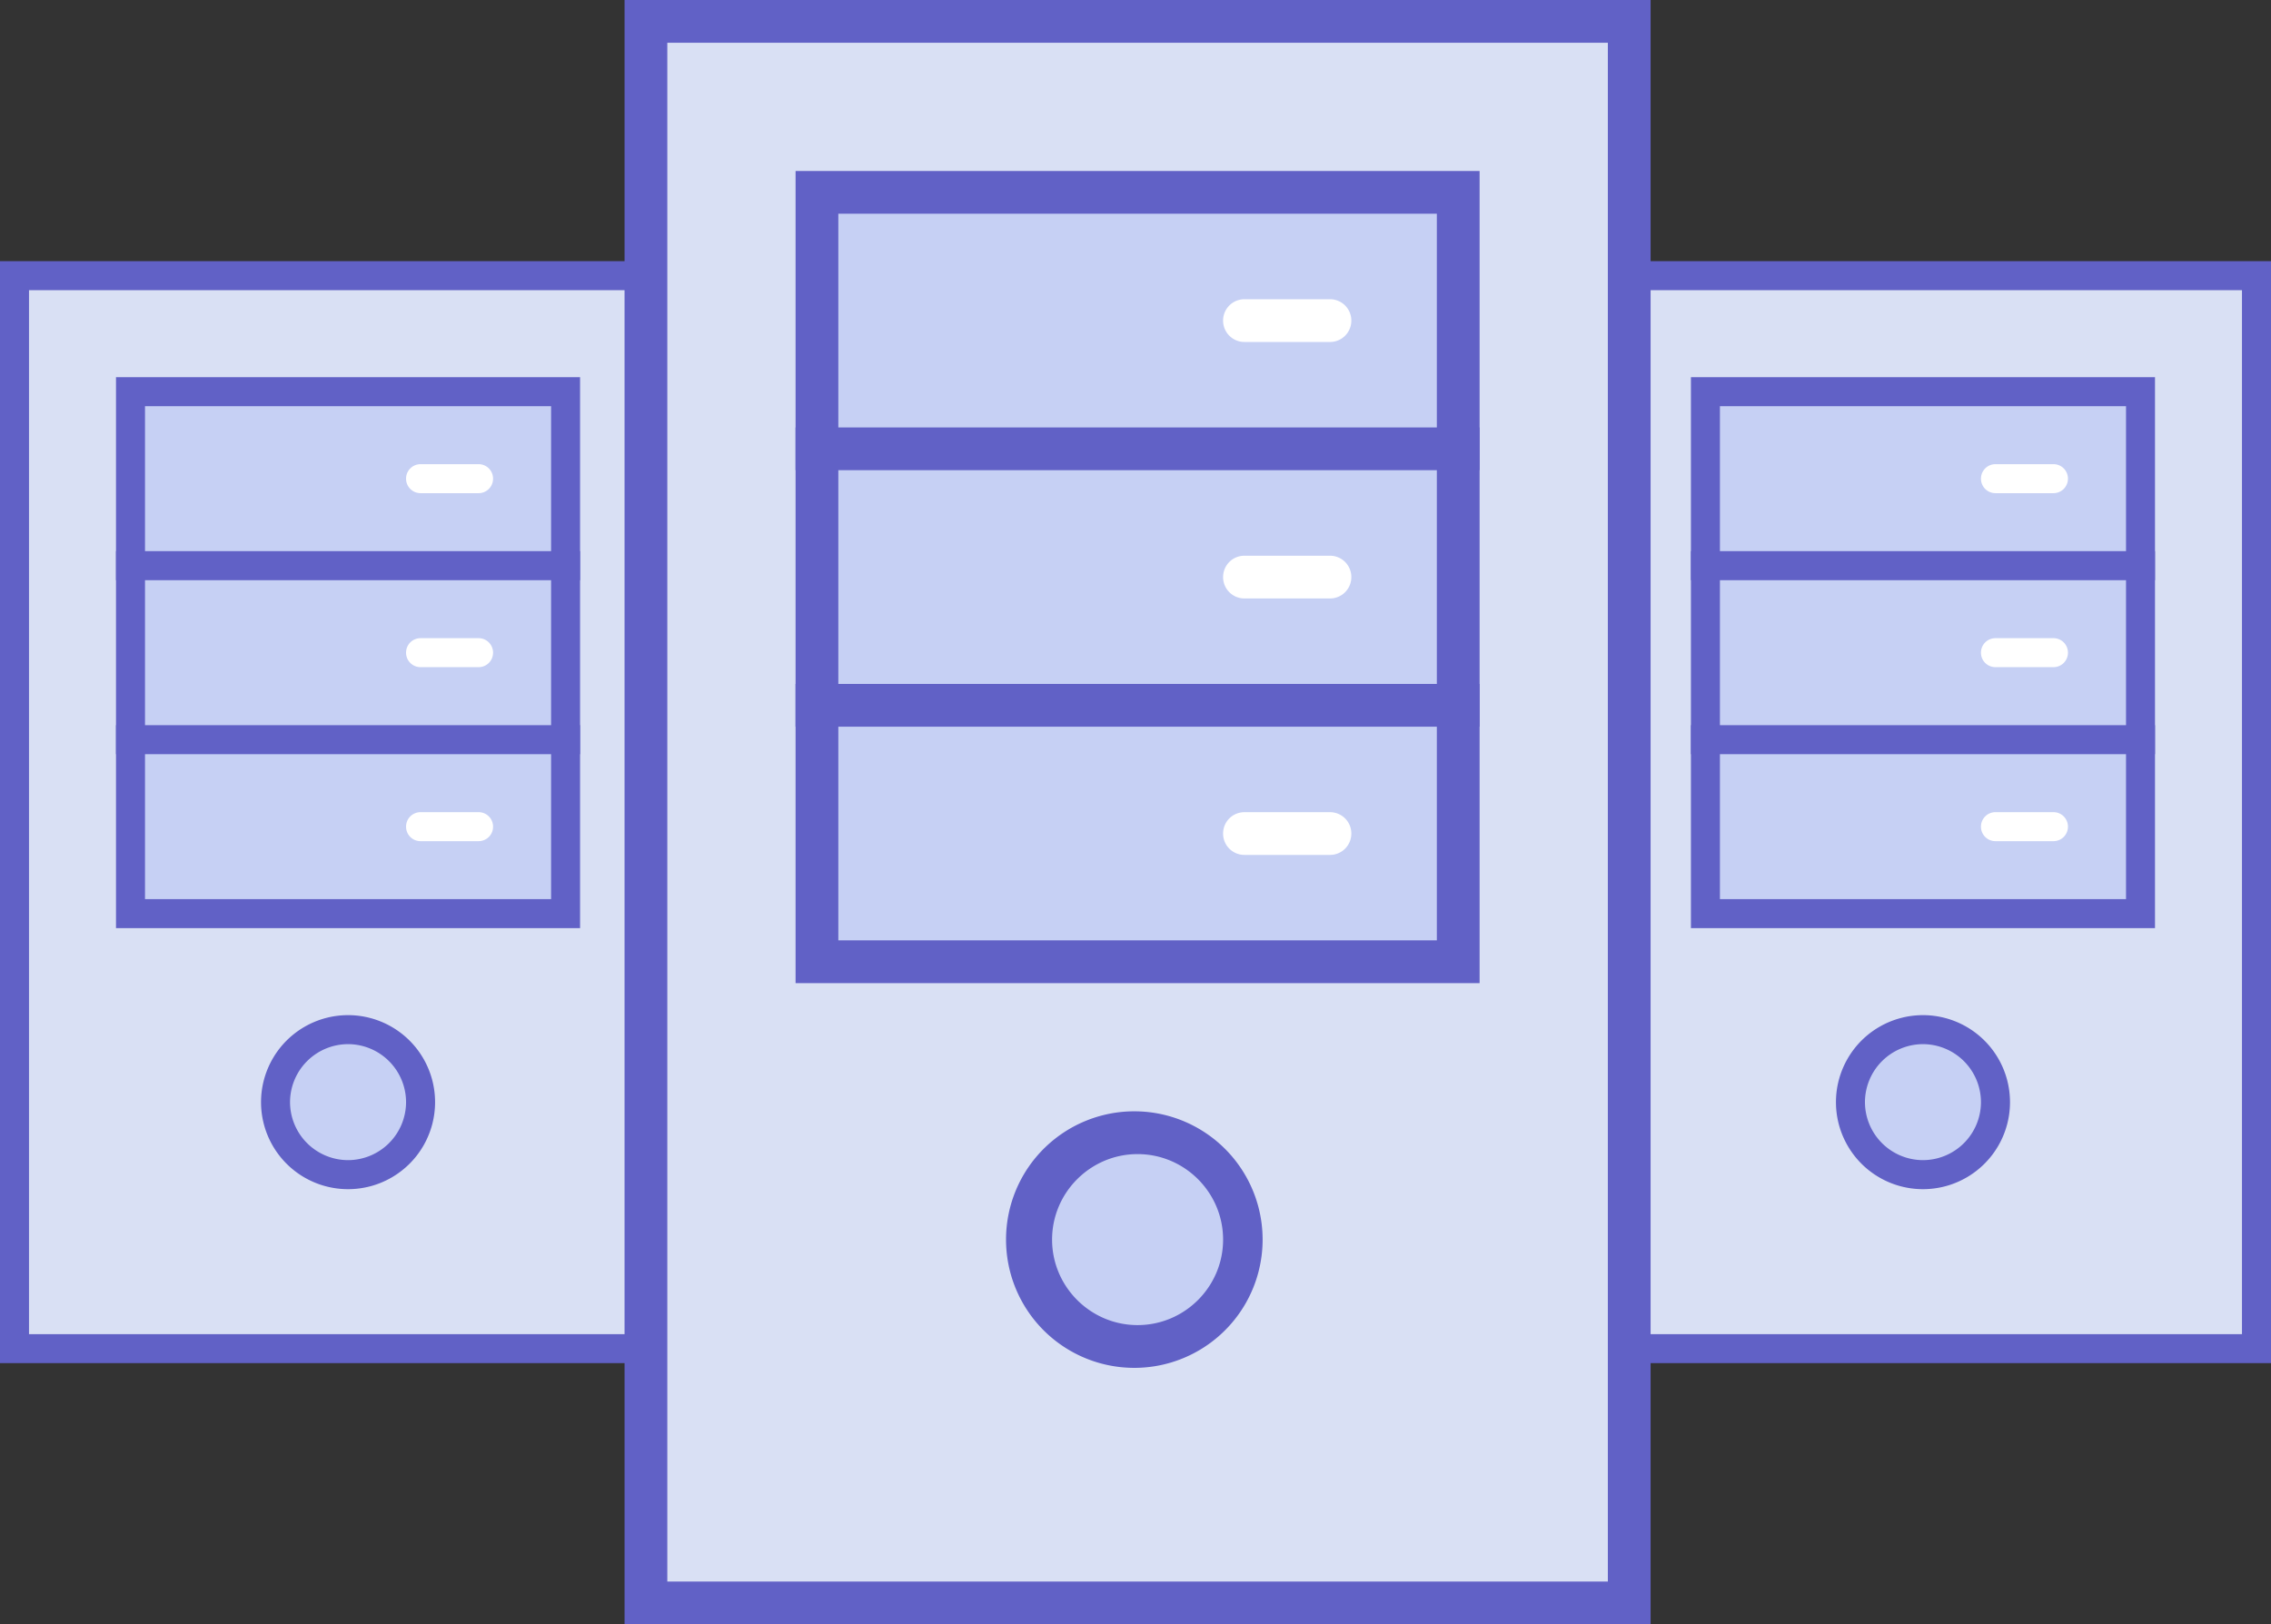
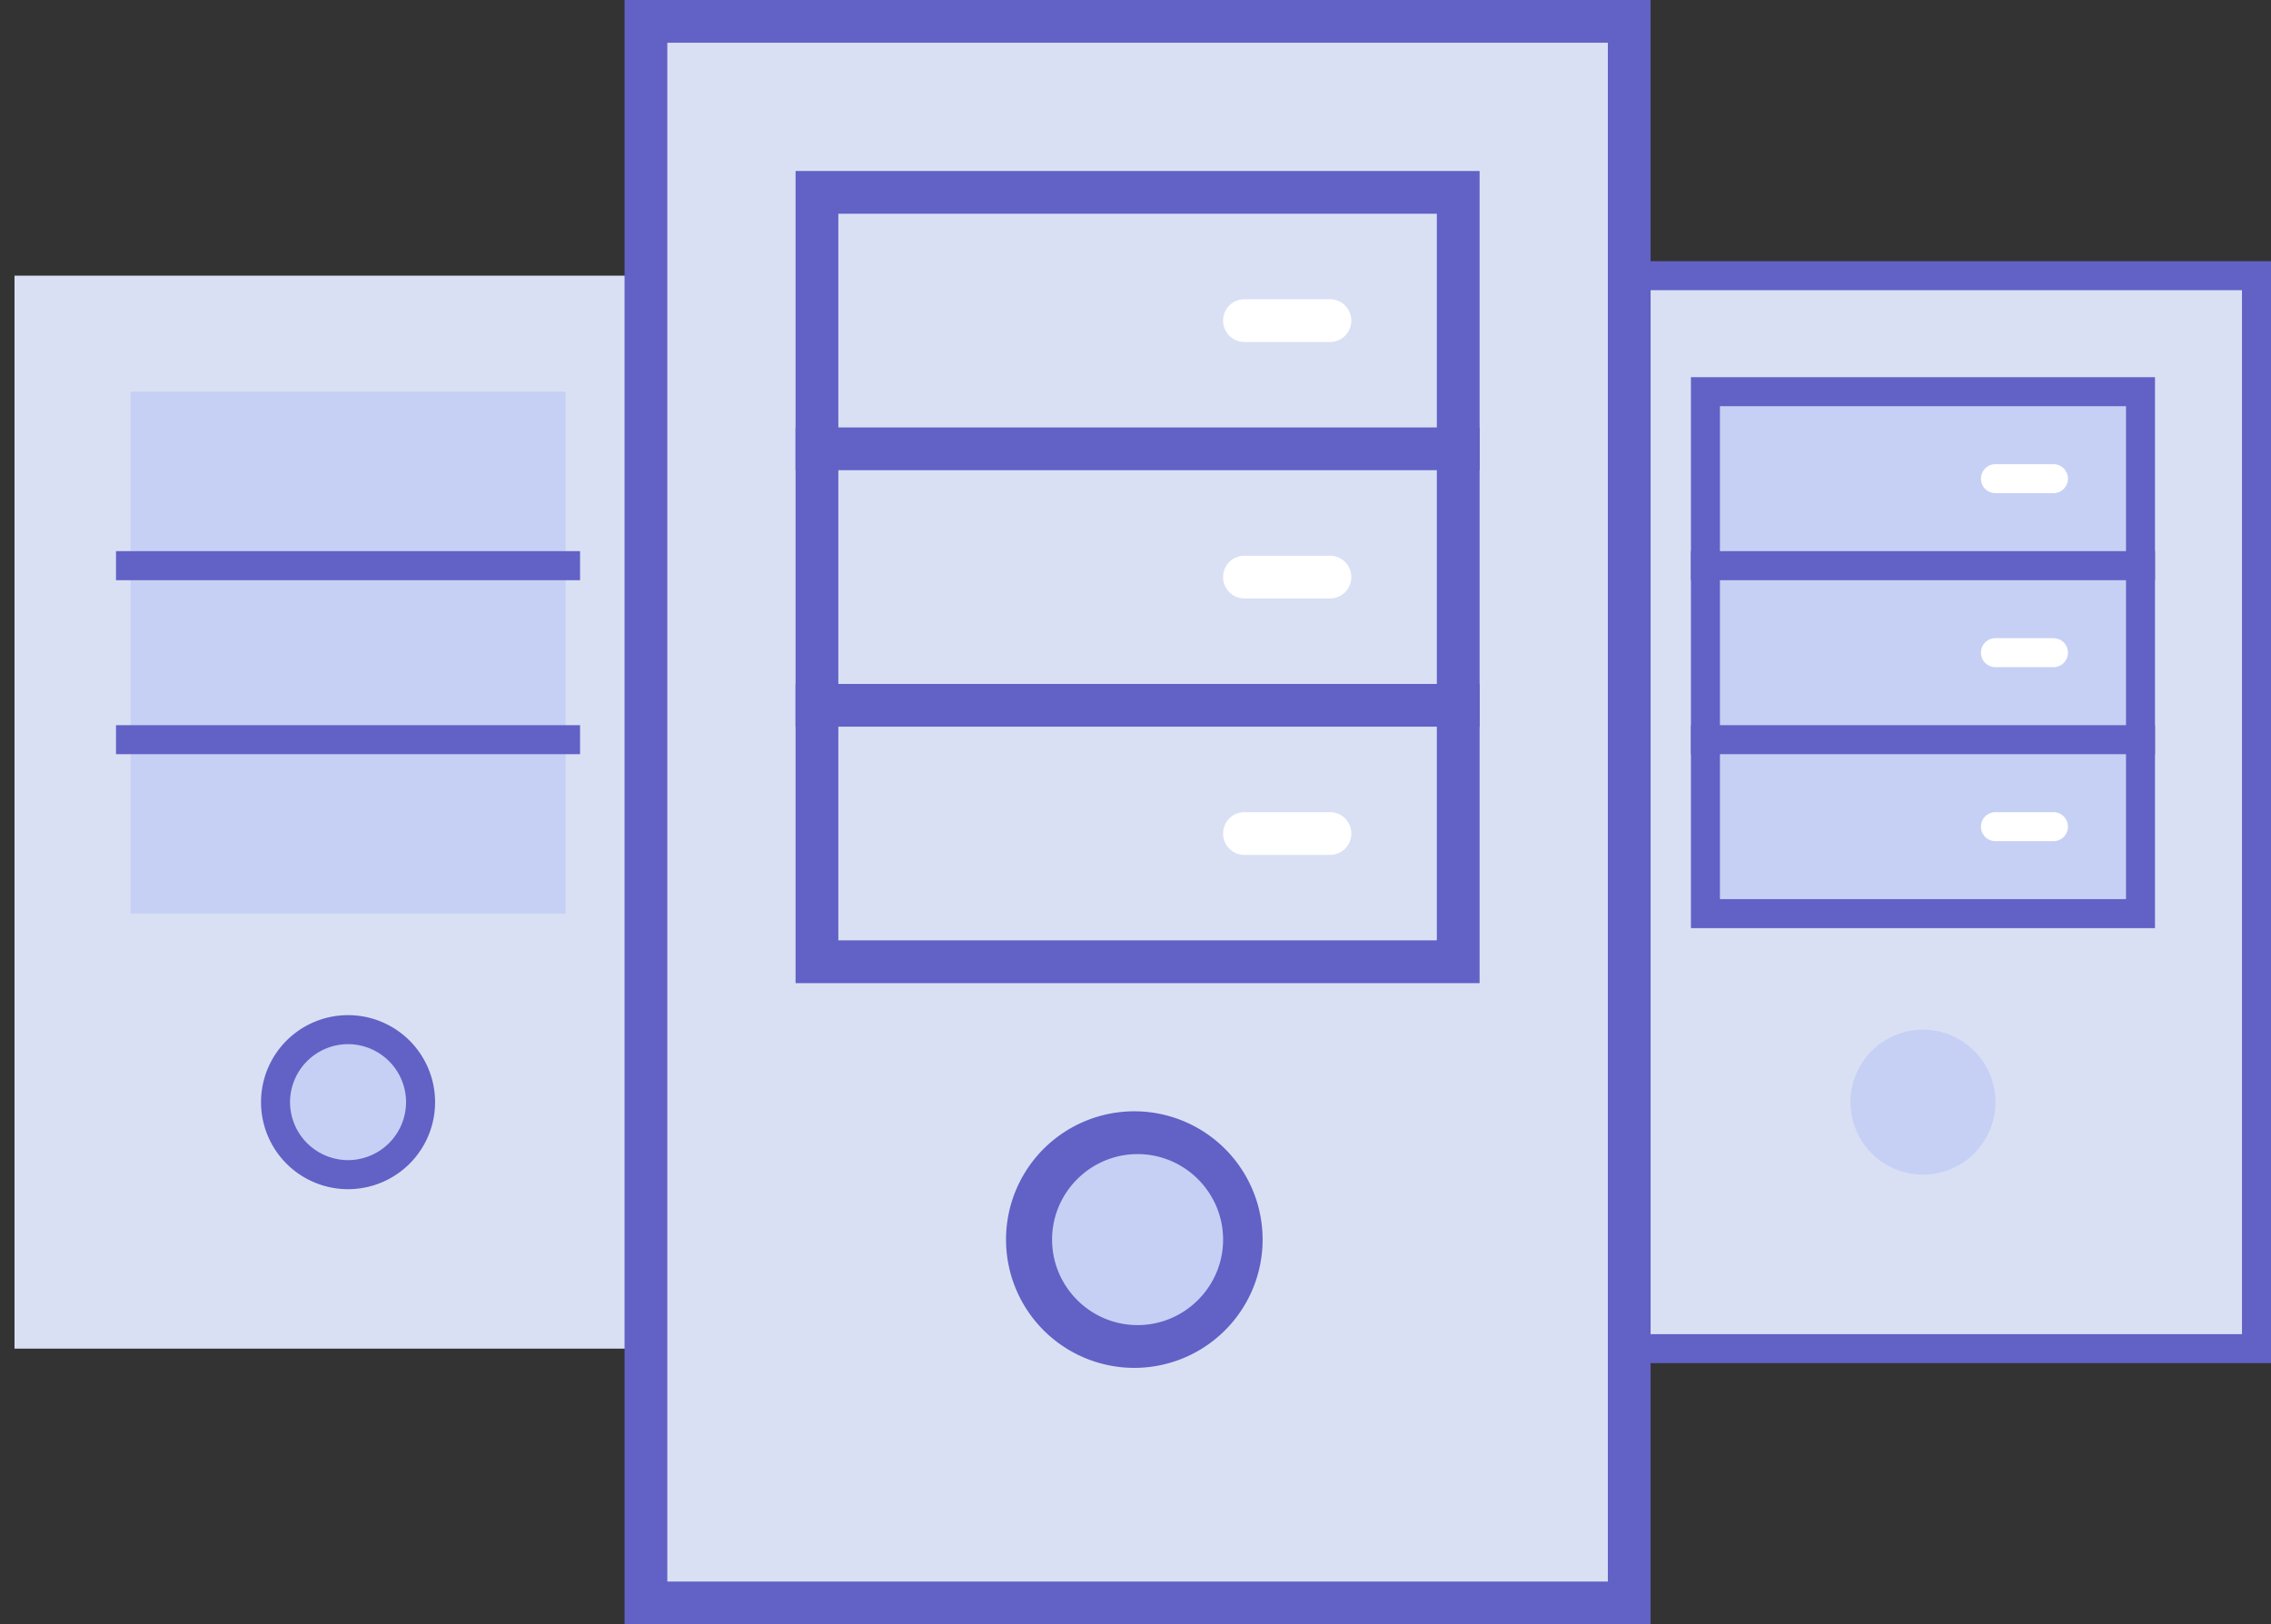
<svg xmlns="http://www.w3.org/2000/svg" width="108.689" height="77.749" viewBox="9.057 10.499 108.689 77.749">
  <rect x="9.057" y="10.499" width="108.689" height="77.749" fill="#333333" stroke="none" />
  <path fill="#D9E0F4" d="M9.751 23.694h31.926v51.359H9.751V23.694z" />
-   <path fill="#6161C6" d="M40.983 24.389V74.36H10.445V24.389h30.538M42.372 23H9.057v52.746h33.314V23z" />
  <path fill="#C6D0F4" d="M15.304 29.247h20.821v24.985H15.304V29.247z" />
-   <path fill="#6161C6" d="M35.432 29.941v23.596H15.997V29.941h19.435m1.387-1.388h-22.21v26.373h22.21V28.553z" />
  <path fill="#6161C6" d="M36.819 36.881v1.389h-22.21v-1.389h22.21zm0 8.329v1.388h-22.21V45.21h22.21z" />
-   <path fill="#FFF" d="M28.491 41.74c0-.386.309-.694.694-.694h2.776c.385 0 .694.309.694.694a.691.691 0 0 1-.694.693h-2.776a.69.69 0 0 1-.694-.693zm0 8.328c0-.385.309-.694.694-.694h2.776c.385 0 .694.31.694.694a.691.691 0 0 1-.694.694h-2.776a.69.69 0 0 1-.694-.694zm0-16.657c0-.385.309-.694.694-.694h2.776c.385 0 .694.309.694.694a.692.692 0 0 1-.694.694h-2.776a.692.692 0 0 1-.694-.694z" />
  <path fill="#C6D0F4" d="M29.185 63.255a3.474 3.474 0 0 1-3.471 3.47 3.474 3.474 0 0 1-3.47-3.47 3.473 3.473 0 0 1 3.47-3.471 3.474 3.474 0 0 1 3.471 3.471z" />
  <path fill="#6161C6" d="M25.714 60.478a2.782 2.782 0 0 1 2.777 2.777 2.782 2.782 0 0 1-2.777 2.775 2.782 2.782 0 0 1-2.776-2.775 2.782 2.782 0 0 1 2.776-2.777m0-1.388a4.165 4.165 0 1 0 .002 8.33 4.165 4.165 0 0 0-.002-8.33z" />
  <path fill="#D9E0F4" d="M85.127 23.694h31.926v51.359H85.127V23.694z" />
  <path fill="#6161C6" d="M116.357 24.389V74.36H85.82V24.389h30.537M117.746 23H84.432v52.746h33.314V23z" />
  <path fill="#C6D0F4" d="M90.679 29.247H111.5v24.985H90.679V29.247z" />
  <path fill="#6161C6" d="M110.807 29.941v23.596H91.372V29.941h19.435m1.387-1.388h-22.21v26.373h22.21V28.553z" />
  <path fill="#6161C6" d="M112.194 36.881v1.389h-22.21v-1.389h22.21zm0 8.329v1.388h-22.21V45.21h22.21z" />
  <path fill="#FFF" d="M103.865 41.74c0-.386.31-.694.694-.694h2.776c.385 0 .693.309.693.694a.69.69 0 0 1-.693.693h-2.776a.691.691 0 0 1-.694-.693zm0 8.328c0-.385.31-.694.694-.694h2.776c.385 0 .693.31.693.694a.691.691 0 0 1-.693.694h-2.776a.691.691 0 0 1-.694-.694zm0-16.657c0-.385.31-.694.694-.694h2.776c.385 0 .693.309.693.694a.692.692 0 0 1-.693.694h-2.776a.692.692 0 0 1-.694-.694z" />
  <path fill="#C6D0F4" d="M104.56 63.255a3.474 3.474 0 0 1-3.471 3.47 3.474 3.474 0 0 1-3.47-3.47 3.473 3.473 0 0 1 3.47-3.471 3.474 3.474 0 0 1 3.471 3.471z" />
-   <path fill="#6161C6" d="M101.089 60.478a2.782 2.782 0 0 1 2.776 2.777 2.781 2.781 0 0 1-2.776 2.775 2.782 2.782 0 0 1-2.776-2.775 2.782 2.782 0 0 1 2.776-2.777m0-1.388a4.165 4.165 0 1 0 .002 8.33 4.165 4.165 0 0 0-.002-8.33z" />
  <path fill="#D9E0F4" d="M39.972 11.522h47.06v75.703h-47.06V11.522z" />
  <path fill="#6161C6" d="M86.008 12.545v73.657H40.994V12.545h45.014m2.047-2.046H38.948v77.749h49.106V10.499z" />
-   <path fill="#C6D0F4" d="M48.156 19.707h30.69v36.828h-30.69V19.707z" />
  <path fill="#6161C6" d="M77.824 20.729V55.51H49.179V20.729h28.645m2.046-2.045H47.133v38.874H79.87V18.684z" />
  <path fill="#6161C6" d="M79.87 30.96v2.046H47.133V30.96H79.87zm0 12.277v2.045H47.133v-2.045H79.87z" />
  <path fill="#FFF" d="M67.594 38.122c0-.568.455-1.023 1.022-1.023h4.093a1.02 1.02 0 0 1 1.022 1.023 1.02 1.02 0 0 1-1.022 1.023h-4.093a1.02 1.02 0 0 1-1.022-1.023zm0 12.275c0-.567.455-1.022 1.022-1.022h4.093c.567 0 1.022.455 1.022 1.022 0 .568-.455 1.023-1.022 1.023h-4.093a1.018 1.018 0 0 1-1.022-1.023zm0-24.552a1.02 1.02 0 0 1 1.022-1.023h4.093c.567 0 1.022.456 1.022 1.023s-.455 1.023-1.022 1.023h-4.093a1.02 1.02 0 0 1-1.022-1.023z" />
  <path fill="#C6D0F4" d="M68.616 69.834c0 2.821-2.294 5.115-5.115 5.115s-5.114-2.294-5.114-5.115 2.293-5.115 5.114-5.115 5.115 2.294 5.115 5.115z" />
  <path fill="#6161C6" d="M63.501 65.741c2.254 0 4.093 1.839 4.093 4.093s-1.839 4.092-4.093 4.092c-2.253 0-4.092-1.838-4.092-4.092s1.839-4.093 4.092-4.093m0-2.046a6.14 6.14 0 1 0 .002 12.276 6.14 6.14 0 0 0-.002-12.276z" />
</svg>